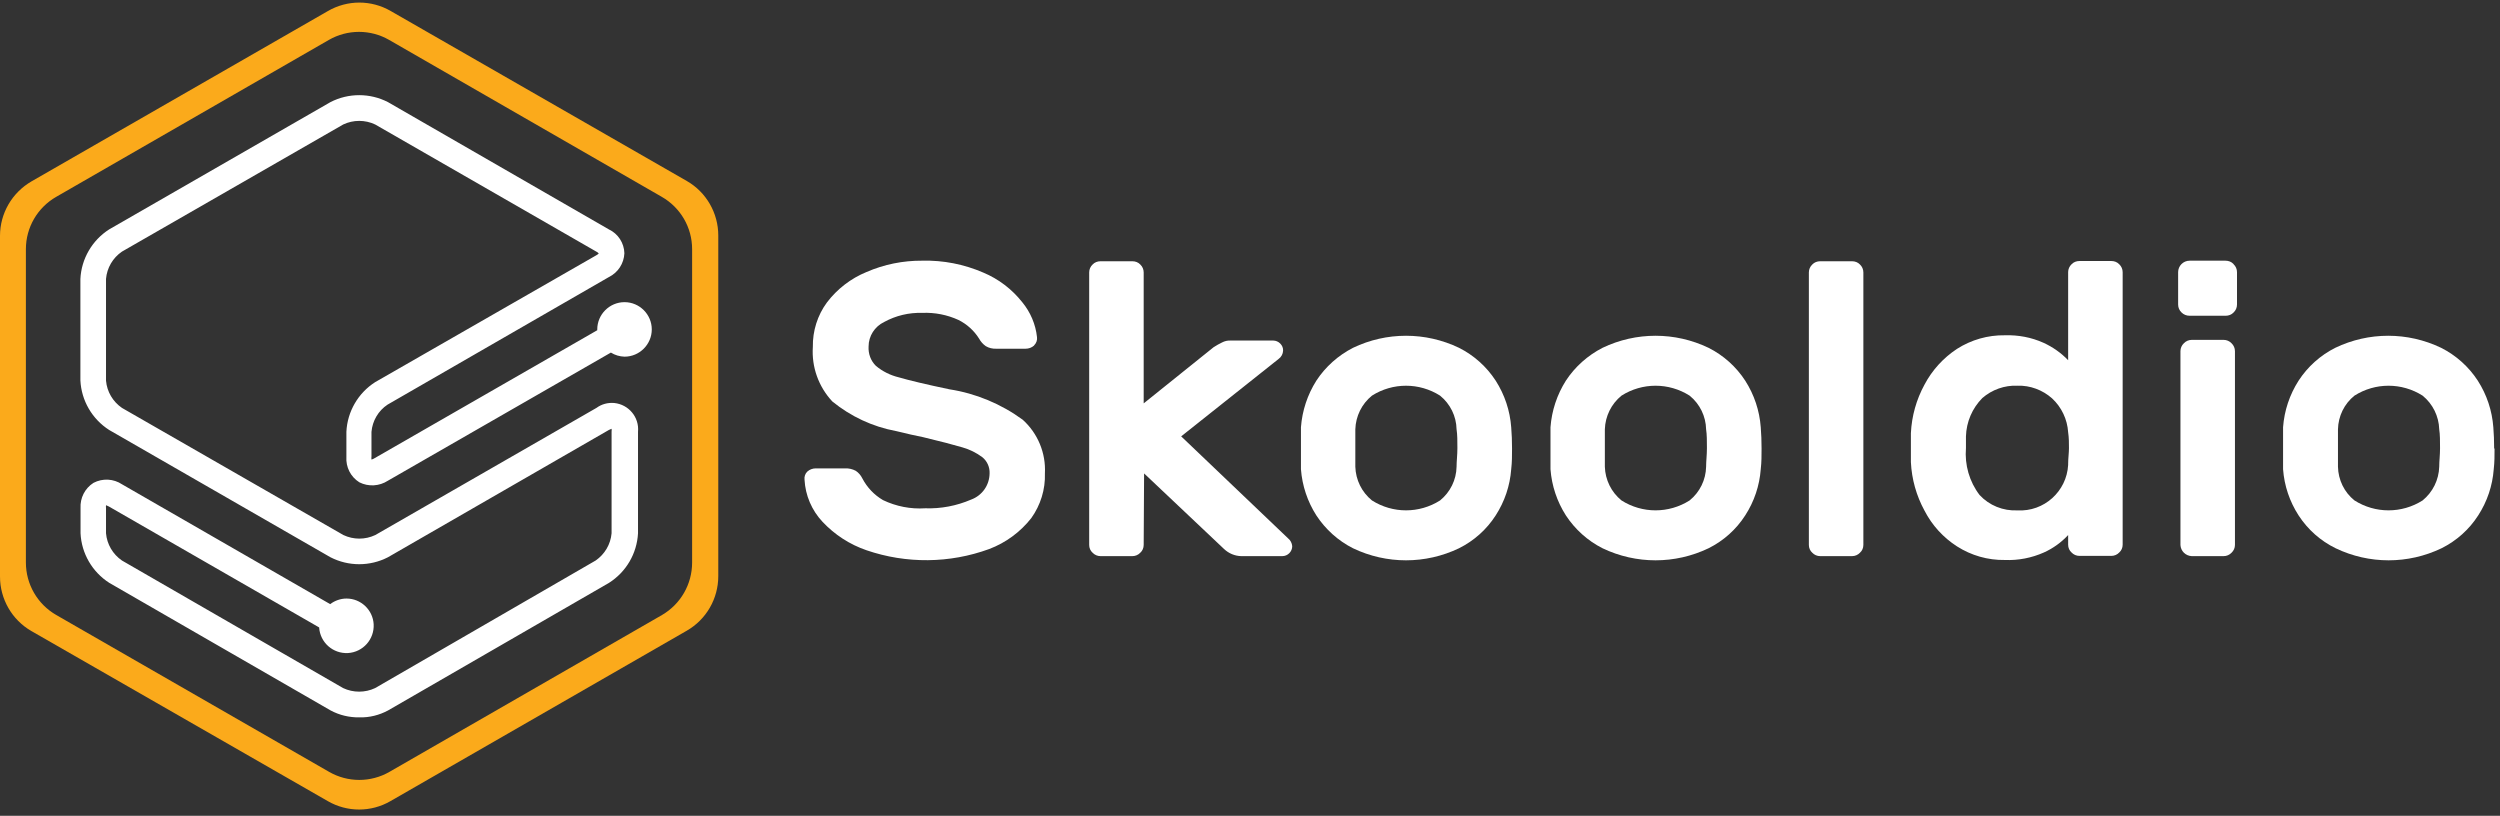
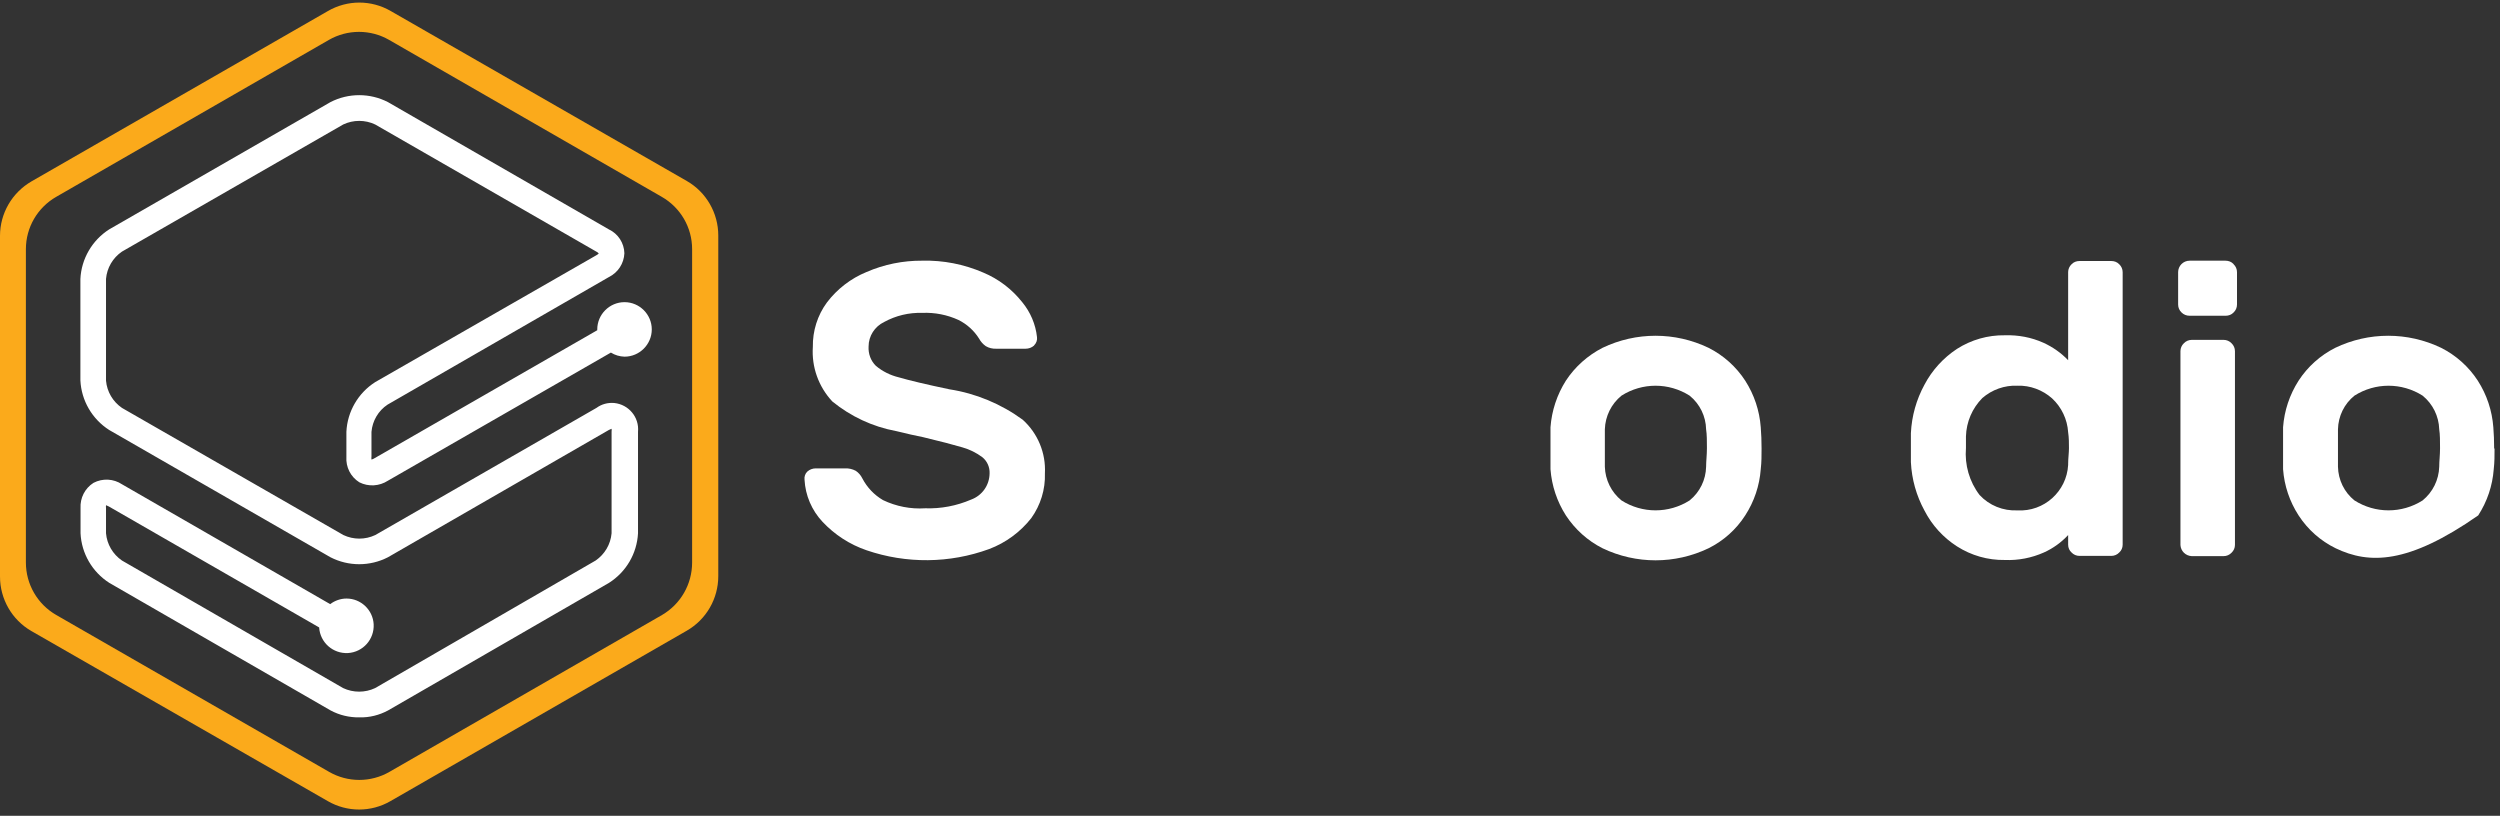
<svg xmlns="http://www.w3.org/2000/svg" width="190" height="62" viewBox="0 0 190 62" fill="none">
  <rect x="0" y="0" width="190" height="62" fill="#333333" stroke="none" />
  <path d="M24.918 0.841L2.392 13.786C0.911 14.646 0 16.22 0 17.929V43.82C0 45.529 0.911 47.114 2.392 47.963L24.918 60.888C26.388 61.737 28.201 61.737 29.671 60.888L52.197 47.932C53.678 47.082 54.589 45.498 54.589 43.789V17.898C54.589 16.189 53.678 14.604 52.197 13.755L29.702 0.841C28.221 -0.019 26.399 -0.019 24.918 0.841ZM50.312 46.741L29.599 58.661C28.18 59.479 26.43 59.479 25.011 58.661L4.277 46.741C2.848 45.922 1.968 44.4 1.968 42.753V18.933C1.968 17.287 2.848 15.775 4.277 14.957L24.99 3.036C26.409 2.218 28.159 2.218 29.578 3.036L50.291 14.957C51.72 15.775 52.601 17.287 52.601 18.933V42.753C52.601 44.4 51.731 45.912 50.312 46.741Z" fill="#FBAA1B" />
  <path d="M28.511 29.043C27.217 29.872 26.399 31.28 26.326 32.813V34.718C26.274 35.495 26.647 36.241 27.31 36.655C28.004 37.007 28.832 36.956 29.485 36.531L46.428 26.796C46.739 26.993 47.101 27.096 47.464 27.107C48.603 27.107 49.535 26.174 49.535 25.035C49.535 23.896 48.603 22.964 47.464 22.964C46.325 22.964 45.392 23.896 45.392 25.035V25.097L28.449 34.833C28.387 34.874 28.315 34.905 28.232 34.926C28.221 34.853 28.221 34.77 28.232 34.698V32.823C28.304 31.984 28.75 31.218 29.454 30.752L46.273 21.058C46.967 20.717 47.422 20.023 47.453 19.246C47.433 18.469 46.977 17.765 46.273 17.434L29.485 7.761C28.118 7.056 26.482 7.056 25.114 7.761L8.296 17.434C7.001 18.262 6.183 19.671 6.11 21.203V28.909C6.183 30.441 7.001 31.85 8.296 32.678L25.114 42.351C26.482 43.056 28.118 43.056 29.485 42.351L46.273 32.678L46.48 32.585C46.49 32.658 46.49 32.74 46.48 32.813V40.529C46.407 41.367 45.962 42.123 45.268 42.6L28.511 52.294C27.745 52.656 26.844 52.656 26.078 52.294L9.269 42.6C8.575 42.123 8.13 41.367 8.057 40.529V38.623C8.047 38.55 8.047 38.468 8.057 38.395L8.264 38.488L24.255 47.685C24.327 48.824 25.301 49.694 26.451 49.632C27.59 49.559 28.46 48.586 28.398 47.436C28.335 46.349 27.424 45.489 26.337 45.489C25.891 45.489 25.446 45.645 25.094 45.914L9.279 36.81C8.627 36.376 7.798 36.334 7.105 36.697C6.452 37.111 6.079 37.846 6.121 38.623V40.529C6.193 42.061 7.011 43.47 8.306 44.298L25.125 53.992C25.798 54.354 26.544 54.531 27.31 54.52C28.076 54.541 28.822 54.354 29.495 53.992L46.283 44.298C47.588 43.47 48.406 42.072 48.489 40.529V32.813C48.593 31.715 47.785 30.742 46.687 30.628C46.2 30.586 45.724 30.711 45.33 31.001L28.522 40.663C27.755 41.026 26.865 41.026 26.098 40.663L9.269 31.001C8.575 30.524 8.13 29.768 8.057 28.929V21.193C8.13 20.354 8.575 19.598 9.269 19.122L26.088 9.459C26.854 9.097 27.745 9.097 28.511 9.459L45.32 19.122C45.392 19.153 45.455 19.204 45.506 19.267C45.455 19.318 45.392 19.36 45.32 19.401L28.511 29.043Z" fill="white" />
  <path d="M78.585 26.265C78.409 26.42 78.181 26.503 77.943 26.503H75.716C75.436 26.513 75.157 26.451 74.918 26.306C74.711 26.161 74.535 25.964 74.411 25.736C74.028 25.125 73.489 24.639 72.847 24.318C71.988 23.924 71.045 23.738 70.092 23.779C69.077 23.748 68.083 23.986 67.193 24.473C66.478 24.815 66.012 25.54 66.012 26.337C65.981 26.886 66.178 27.424 66.571 27.808C67.079 28.232 67.669 28.522 68.311 28.678C69.088 28.905 70.382 29.216 72.164 29.589C74.173 29.9 76.078 30.697 77.725 31.898C78.875 32.934 79.496 34.436 79.413 35.979C79.455 37.191 79.082 38.392 78.378 39.376C77.549 40.432 76.441 41.25 75.177 41.727C72.174 42.825 68.881 42.856 65.857 41.82C64.583 41.385 63.433 40.639 62.511 39.656C61.693 38.786 61.206 37.646 61.144 36.455C61.113 36.227 61.196 35.989 61.362 35.834C61.538 35.679 61.766 35.596 62.004 35.596H64.231C64.51 35.585 64.79 35.648 65.038 35.782C65.256 35.927 65.422 36.124 65.535 36.352C65.898 37.046 66.436 37.615 67.11 38.009C68.104 38.485 69.212 38.703 70.31 38.63C71.511 38.672 72.702 38.444 73.81 37.967C74.649 37.657 75.198 36.87 75.209 35.979C75.229 35.513 75.032 35.057 74.67 34.757C74.214 34.415 73.696 34.156 73.147 34.001C72.485 33.804 71.49 33.545 70.154 33.224C69.626 33.121 68.932 32.965 68.083 32.758C66.312 32.427 64.655 31.65 63.257 30.511C62.211 29.392 61.673 27.891 61.776 26.368C61.755 25.156 62.128 23.965 62.843 22.992C63.62 21.967 64.666 21.159 65.857 20.672C67.193 20.092 68.632 19.802 70.092 19.812C71.687 19.771 73.261 20.082 74.722 20.713C75.892 21.2 76.907 21.977 77.694 22.971C78.315 23.727 78.709 24.649 78.812 25.622C78.844 25.85 78.761 26.078 78.595 26.244" fill="white" />
-   <path d="M86.92 41.417C86.92 41.645 86.827 41.862 86.662 42.007C86.506 42.173 86.289 42.266 86.061 42.266H83.637C83.41 42.266 83.192 42.173 83.037 42.007C82.871 41.862 82.778 41.645 82.778 41.417V20.704C82.778 20.476 82.871 20.258 83.037 20.103C83.192 19.937 83.41 19.855 83.637 19.855H86.061C86.289 19.855 86.506 19.937 86.662 20.103C86.827 20.258 86.92 20.476 86.92 20.704V30.656L92.233 26.389C92.44 26.255 92.658 26.131 92.875 26.027C93.072 25.923 93.29 25.872 93.507 25.882H96.759C96.966 25.882 97.153 25.965 97.298 26.11C97.443 26.255 97.525 26.441 97.515 26.648C97.505 26.897 97.38 27.135 97.173 27.28L89.769 33.163L97.888 40.909C98.074 41.054 98.188 41.272 98.209 41.51C98.209 41.924 97.867 42.266 97.453 42.266C97.453 42.266 97.453 42.266 97.443 42.266H94.336C93.849 42.256 93.383 42.059 93.031 41.727L86.951 35.98L86.92 41.417Z" fill="white" />
-   <path d="M104.268 30.069C103.491 30.701 103.036 31.633 103.005 32.627V35.475C103.036 36.469 103.491 37.401 104.268 38.033C105.853 39.038 107.862 39.038 109.446 38.033C110.223 37.401 110.679 36.469 110.699 35.475C110.699 35.05 110.762 34.584 110.762 34.056C110.762 33.528 110.762 33.021 110.699 32.627C110.679 31.633 110.223 30.701 109.446 30.069C107.862 29.064 105.853 29.064 104.268 30.069ZM114.915 34.087C114.915 34.636 114.915 35.123 114.852 35.661C114.759 36.915 114.355 38.116 113.672 39.172C112.988 40.239 112.025 41.099 110.886 41.668C108.338 42.89 105.376 42.89 102.828 41.668C101.7 41.099 100.736 40.229 100.043 39.172C99.369 38.116 98.966 36.915 98.872 35.661V32.472C98.966 31.208 99.369 29.997 100.043 28.93C100.736 27.873 101.7 27.014 102.828 26.434C105.376 25.212 108.338 25.212 110.886 26.434C112.015 27.003 112.978 27.863 113.672 28.93C114.355 29.997 114.759 31.208 114.852 32.472C114.894 32.979 114.915 33.518 114.915 34.087Z" fill="white" />
  <path d="M123.233 30.069C122.456 30.701 122 31.633 121.969 32.627V35.475C122 36.469 122.456 37.401 123.233 38.033C124.817 39.038 126.826 39.038 128.411 38.033C129.188 37.401 129.643 36.469 129.664 35.475C129.664 35.05 129.726 34.584 129.726 34.056C129.726 33.528 129.726 33.021 129.664 32.627C129.643 31.633 129.188 30.701 128.411 30.069C126.826 29.064 124.817 29.064 123.233 30.069ZM133.879 34.087C133.879 34.636 133.879 35.123 133.817 35.661C133.724 36.915 133.32 38.116 132.636 39.172C131.953 40.239 130.99 41.099 129.85 41.668C127.303 42.89 124.341 42.89 121.793 41.668C120.664 41.099 119.701 40.229 119.007 39.172C118.334 38.116 117.93 36.915 117.837 35.661V32.472C117.93 31.208 118.334 29.997 119.007 28.93C119.701 27.873 120.664 27.014 121.793 26.434C124.341 25.212 127.303 25.212 129.85 26.434C130.979 27.003 131.942 27.863 132.636 28.93C133.32 29.997 133.724 31.208 133.817 32.472C133.858 32.979 133.879 33.518 133.879 34.087Z" fill="white" />
-   <path d="M141.357 42.007C141.202 42.173 140.984 42.266 140.757 42.266H138.333C138.105 42.266 137.888 42.173 137.733 42.007C137.567 41.862 137.474 41.645 137.474 41.417V20.704C137.474 20.476 137.567 20.258 137.733 20.103C137.888 19.937 138.105 19.855 138.333 19.855H140.757C140.984 19.855 141.202 19.937 141.357 20.103C141.523 20.258 141.616 20.476 141.616 20.704V41.417C141.616 41.645 141.523 41.862 141.357 42.007Z" fill="white" />
  <path d="M150.447 37.619C151.183 38.416 152.239 38.841 153.326 38.789C155.346 38.903 157.065 37.349 157.179 35.34C157.179 35.309 157.179 35.288 157.179 35.258C157.179 34.833 157.241 34.429 157.241 34.056C157.241 33.683 157.241 33.269 157.179 32.855C157.117 31.871 156.682 30.949 155.957 30.276C155.232 29.634 154.289 29.282 153.326 29.313C152.353 29.271 151.39 29.613 150.654 30.255C149.888 31.032 149.443 32.068 149.412 33.166V34.056C149.308 35.33 149.67 36.604 150.447 37.619ZM157.179 20.686C157.179 20.458 157.272 20.241 157.438 20.085C157.593 19.919 157.811 19.837 158.039 19.837H160.462C160.69 19.837 160.907 19.919 161.063 20.085C161.228 20.241 161.322 20.458 161.322 20.686V41.399C161.322 41.627 161.228 41.844 161.063 41.989C160.907 42.155 160.69 42.248 160.462 42.248H158.039C157.811 42.248 157.593 42.155 157.438 41.989C157.272 41.844 157.179 41.627 157.179 41.399V40.664C156.661 41.223 156.029 41.678 155.335 41.989C154.403 42.403 153.388 42.6 152.374 42.559C151.079 42.58 149.815 42.217 148.728 41.523C147.682 40.85 146.833 39.918 146.263 38.81C145.642 37.67 145.29 36.417 145.228 35.123V32.917C145.29 31.622 145.642 30.369 146.263 29.23C146.843 28.132 147.692 27.2 148.728 26.517C149.815 25.823 151.079 25.46 152.374 25.481C153.378 25.45 154.383 25.636 155.304 26.051C156.009 26.372 156.64 26.817 157.179 27.376V20.686Z" fill="white" />
  <path d="M169.598 42.007C169.442 42.172 169.225 42.266 168.997 42.266H166.573C166.107 42.245 165.735 41.882 165.714 41.416V26.689C165.714 26.462 165.807 26.244 165.973 26.089C166.128 25.923 166.346 25.83 166.573 25.83H168.997C169.225 25.83 169.442 25.923 169.598 26.089C169.763 26.244 169.856 26.462 169.856 26.689V41.416C169.856 41.644 169.763 41.851 169.598 42.007ZM169.753 20.082C169.919 20.237 170.012 20.455 170.012 20.683V23.148C170.012 23.375 169.919 23.593 169.753 23.748C169.598 23.914 169.38 23.997 169.152 23.997H166.408C166.18 23.997 165.962 23.914 165.797 23.748C165.631 23.593 165.538 23.375 165.538 23.148V20.683C165.538 20.206 165.931 19.813 166.408 19.813H169.142C169.37 19.813 169.587 19.896 169.743 20.061" fill="white" />
-   <path d="M178.939 30.069C178.163 30.69 177.707 31.633 177.686 32.627V35.475C177.707 36.469 178.163 37.412 178.939 38.033C180.524 39.038 182.533 39.038 184.118 38.033C184.894 37.401 185.35 36.469 185.381 35.475C185.381 35.05 185.443 34.584 185.443 34.056C185.443 33.528 185.443 33.021 185.381 32.627C185.35 31.633 184.894 30.701 184.118 30.069C182.533 29.064 180.524 29.064 178.939 30.069ZM189.586 34.087C189.586 34.636 189.586 35.123 189.524 35.661C189.431 36.915 189.027 38.116 188.343 39.172C187.66 40.239 186.697 41.099 185.557 41.668C183.01 42.89 180.058 42.89 177.51 41.668C176.361 41.109 175.387 40.239 174.693 39.172C174.01 38.116 173.606 36.915 173.513 35.661V32.472C173.606 31.208 174.01 29.997 174.693 28.93C175.387 27.863 176.35 27.003 177.479 26.434C180.027 25.212 182.979 25.212 185.526 26.434C186.655 27.003 187.618 27.863 188.312 28.93C188.996 29.997 189.4 31.208 189.493 32.472C189.534 32.979 189.555 33.518 189.555 34.087" fill="white" />
+   <path d="M178.939 30.069C178.163 30.69 177.707 31.633 177.686 32.627V35.475C177.707 36.469 178.163 37.412 178.939 38.033C180.524 39.038 182.533 39.038 184.118 38.033C184.894 37.401 185.35 36.469 185.381 35.475C185.381 35.05 185.443 34.584 185.443 34.056C185.443 33.528 185.443 33.021 185.381 32.627C185.35 31.633 184.894 30.701 184.118 30.069C182.533 29.064 180.524 29.064 178.939 30.069ZM189.586 34.087C189.586 34.636 189.586 35.123 189.524 35.661C189.431 36.915 189.027 38.116 188.343 39.172C183.01 42.89 180.058 42.89 177.51 41.668C176.361 41.109 175.387 40.239 174.693 39.172C174.01 38.116 173.606 36.915 173.513 35.661V32.472C173.606 31.208 174.01 29.997 174.693 28.93C175.387 27.863 176.35 27.003 177.479 26.434C180.027 25.212 182.979 25.212 185.526 26.434C186.655 27.003 187.618 27.863 188.312 28.93C188.996 29.997 189.4 31.208 189.493 32.472C189.534 32.979 189.555 33.518 189.555 34.087" fill="white" />
</svg>